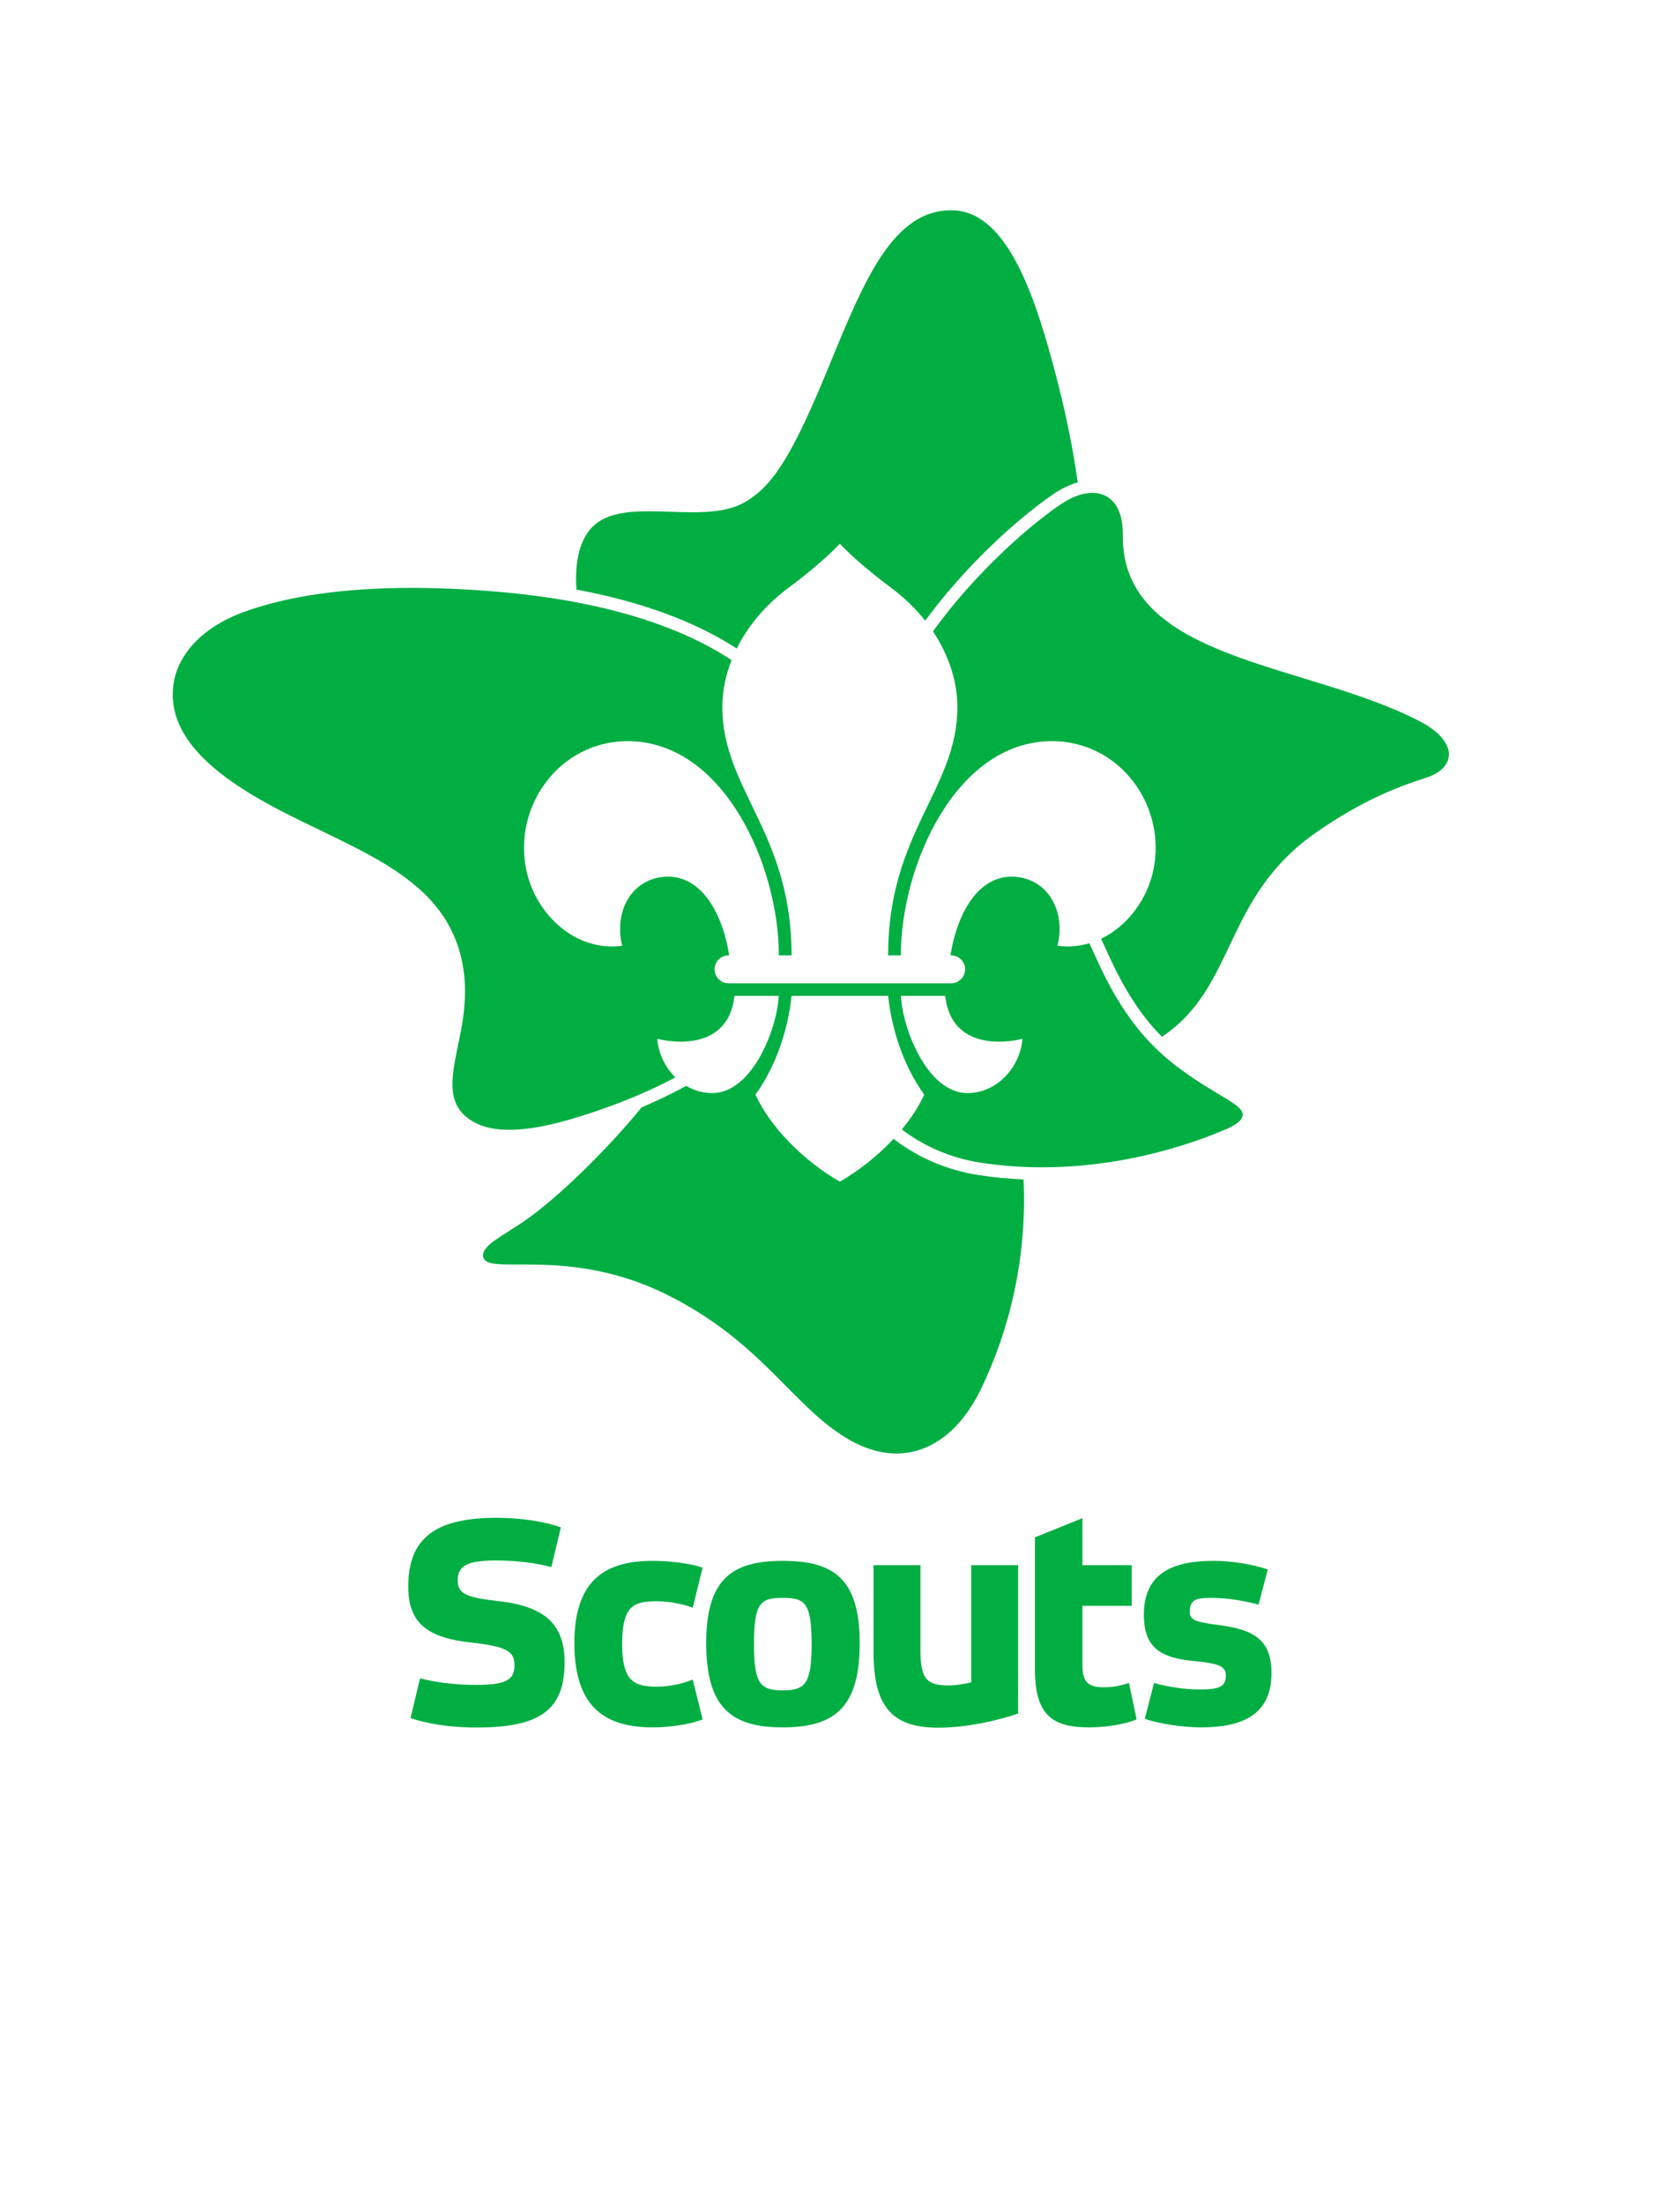
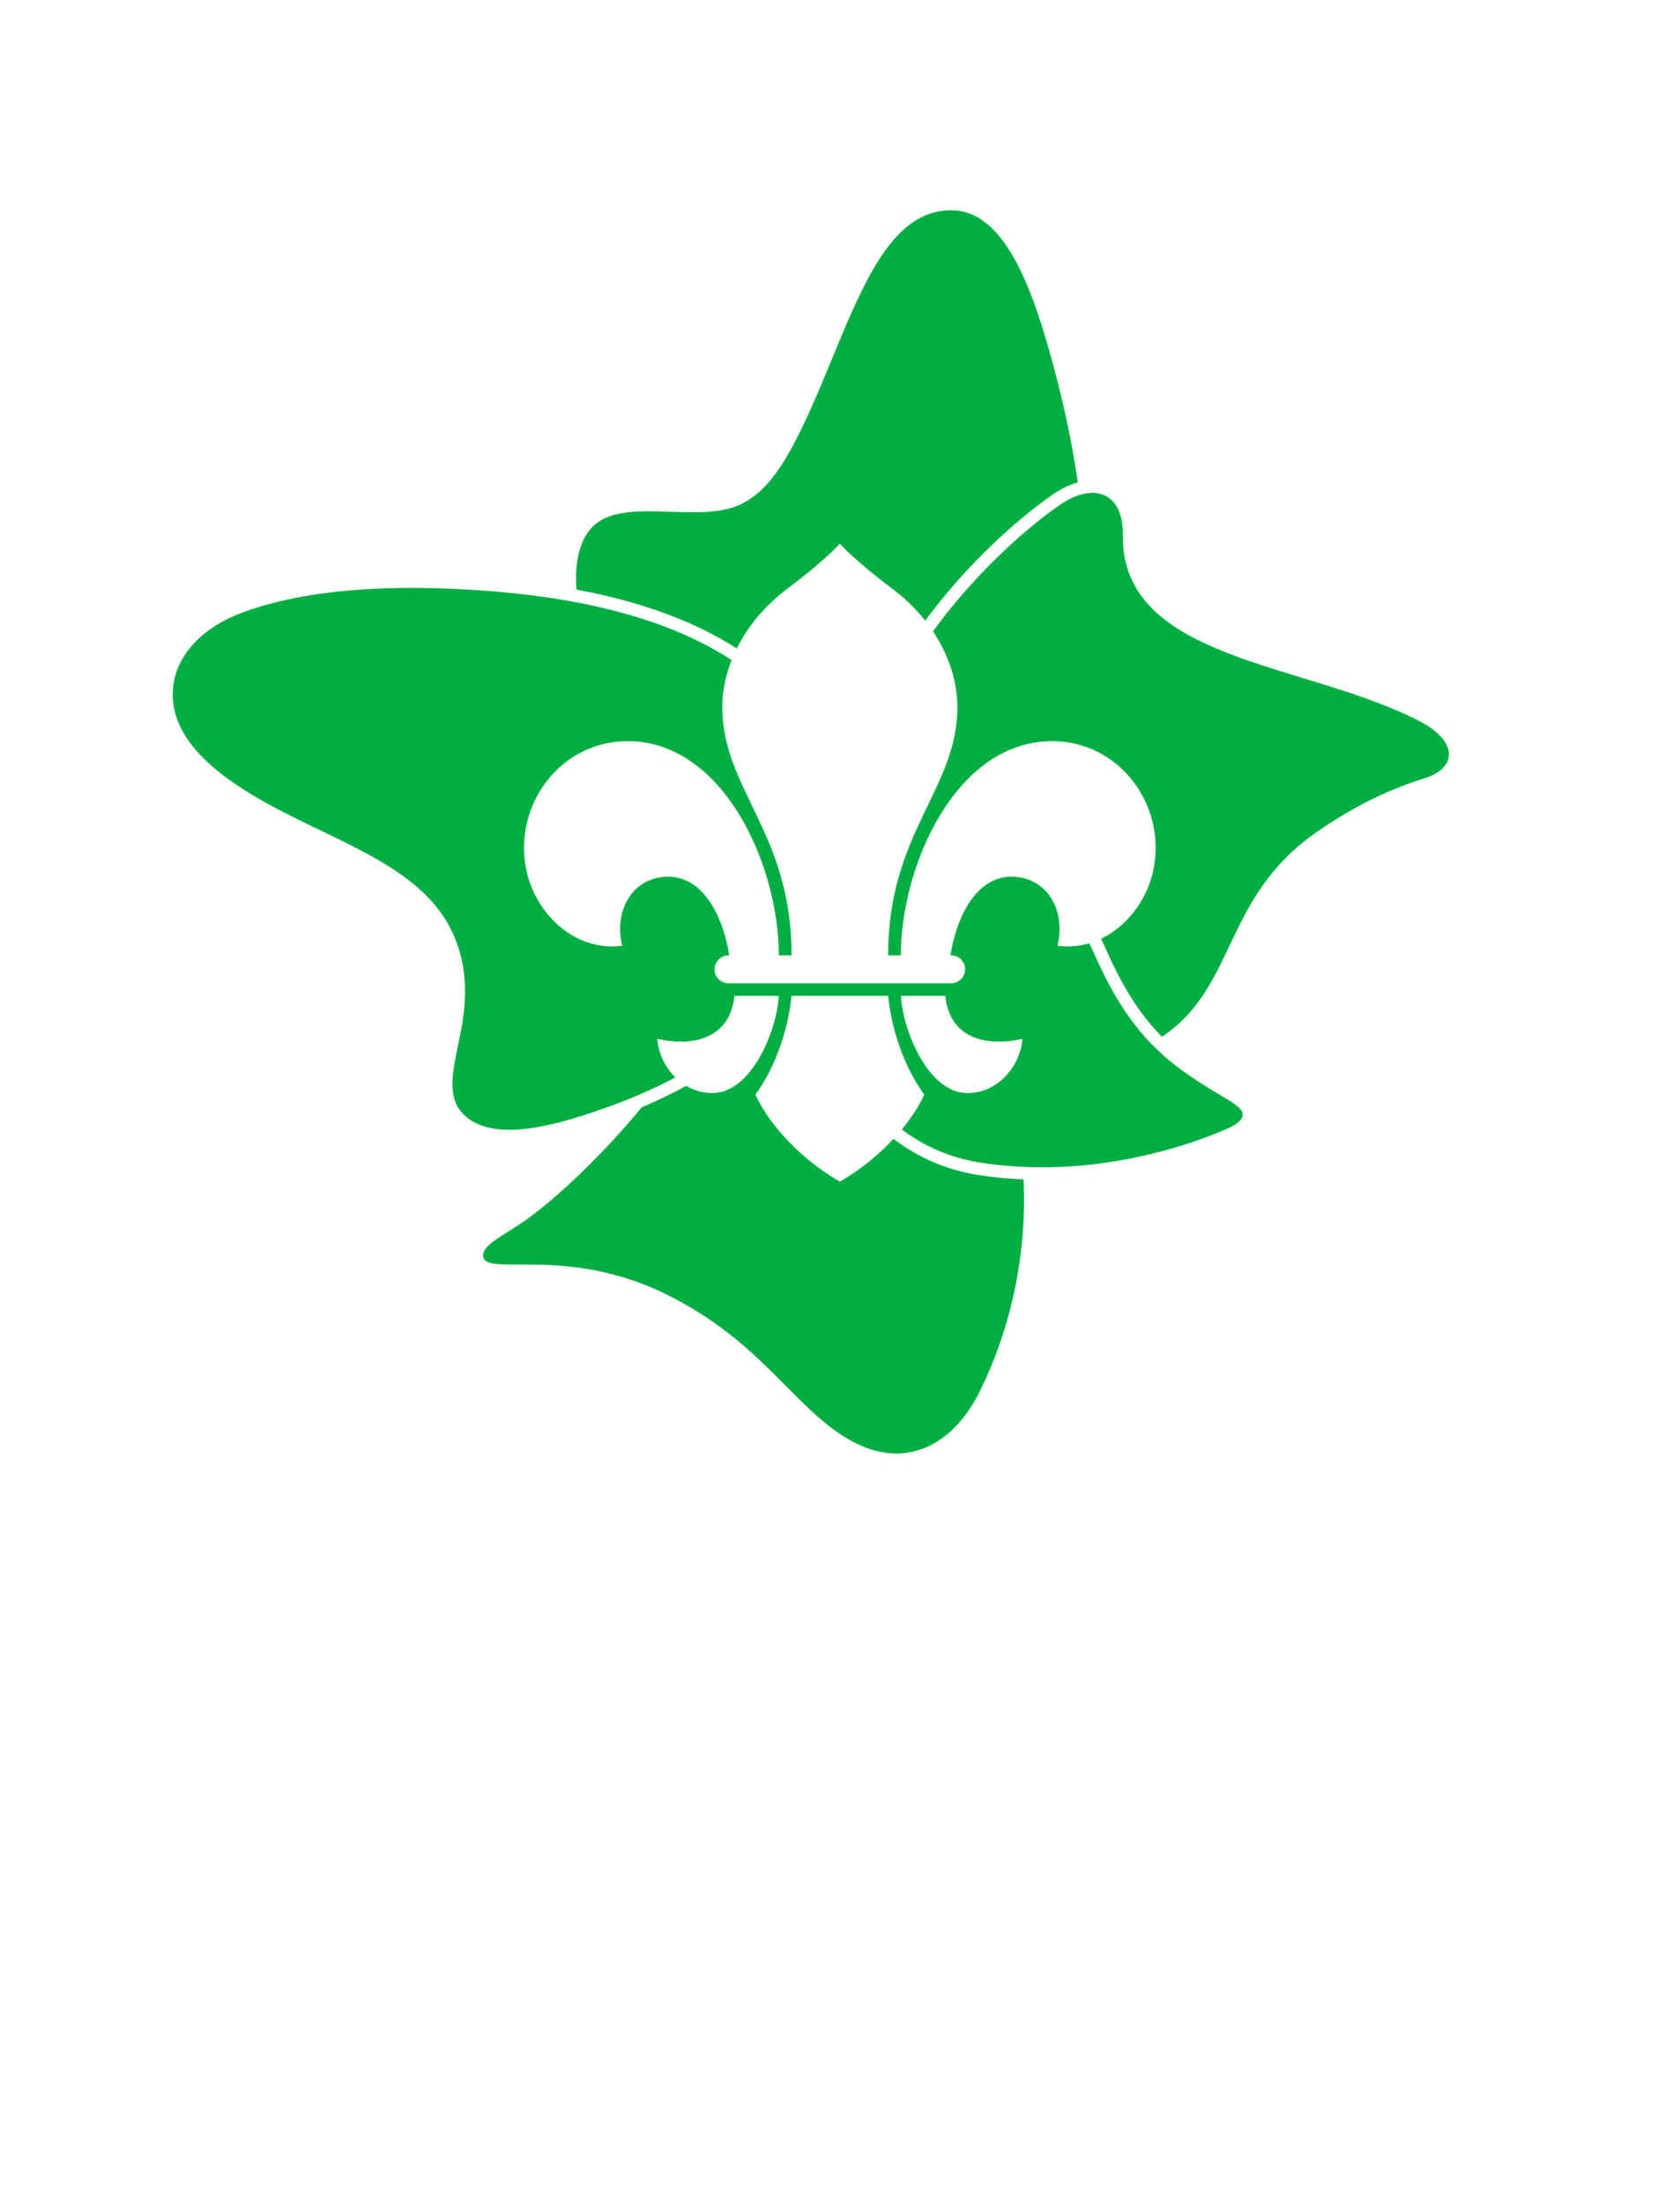
<svg xmlns="http://www.w3.org/2000/svg" width="490.23" height="642.74" version="1.1" viewBox="0 0 490.23 642.74" xml:space="preserve">
  <defs>
    <clipPath id="a">
      <path d="M 0,423.777 H 367.674 V 0 H 0 Z" />
    </clipPath>
  </defs>
  <g transform="matrix(1.333 0 0 -1.333 0 565.04)">
    <g clip-path="url(#a)">
      <g transform="translate(275.5,72.807)">
-         <path d="m0 0c-2.698 0.741-6.679 1.484-10.188 1.484-3.239 0-4.858-0.27-4.858-2.969 0-1.822 0.945-2.293 6.275-2.968 8.03-1.013 11.605-3.442 11.605-10.526 0-9.378-6.747-11.875-15.451-11.875-3.71 0-9.109 0.742-12.279 1.889l2.024 7.826c2.563-0.742 6.41-1.416 9.783-1.416 4.049 0 5.938 0.337 5.938 3.036 0 1.889-1.148 2.631-6.883 3.171-7.219 0.675-11.065 2.767-11.065 10.121 0 9.378 6.68 11.807 15.316 11.807 3.711 0 8.569-0.741 11.808-1.889zm-38.554-0.271v-12.886c0-3.509 1.013-4.926 4.657-4.926 2.159 0 3.913 0.405 5.532 0.944l1.687-7.961c-2.564-1.08-6.68-1.754-10.39-1.754-7.625 0-11.876 2.293-11.876 12.617v28.963l10.39 4.182v-10.272h10.796v-8.907zm-24.328 8.907h10.256v-32.453c-4.386-1.552-11.336-3.105-17.475-3.105-9.581 0-14.169 4.049-14.169 16.396v19.162h10.255v-18.353c0-6.207 1.079-7.961 6.14-7.961 1.687 0 3.172 0.27 4.993 0.675zm-47.567-17.273c0-8.704 1.417-10.121 6.275-10.121 4.925 0 6.342 1.417 6.342 10.121 0 9.041-1.417 10.121-6.342 10.121-4.858 0-6.275-1.08-6.275-10.121m-10.458 0.202c0 14.102 5.735 18.015 16.733 18.015 11.2 0 16.867-3.913 16.867-18.015 0-14.169-5.599-18.419-16.867-18.419-11.133 0-16.733 4.25-16.733 18.419m-0.792-16.665c-2.766-1.147-7.422-1.754-10.863-1.754-10.323 0-17.205 4.25-17.205 18.419 0 14.035 6.95 18.015 17.205 18.015 3.576 0 8.164-0.539 10.863-1.484l-2.159-8.771c-1.957 0.742-4.993 1.416-7.827 1.416-5.06 0-7.625-0.876-7.625-9.378 0-8.096 2.565-9.311 7.625-9.311 2.969 0 5.87 0.742 7.827 1.552zm-33.108 33.317c-2.648 0.756-7.186 1.449-12.039 1.449-6.555 0-8.446-1.261-8.446-4.286 0-2.774 1.261-3.781 8.887-4.601 10.022-1.134 14.497-4.979 14.497-13.362 0-10.841-5.799-14.308-19.476-14.308-5.295 0-10.715 0.82-14.245 2.08l2.08 8.698c2.836-0.756 7.249-1.449 12.039-1.449 6.555 0 8.635 0.945 8.635 4.286 0 2.773-1.198 4.096-9.455 4.979-9.391 1.008-13.803 4.097-13.803 12.228 0 10.904 6.303 15.063 19.35 15.063 5.294 0 10.589-0.819 14.055-2.079z" fill="#00ae42" />
-       </g>
+         </g>
      <g transform="translate(311,265.96)">
        <path d="m0 0c-24.766 13.049-65.599 13.171-65.21 40.928 0.085 6.073-2.686 9.167-6.664 9.167-2.086 0-4.502-0.85-7.014-2.566-5.758-3.935-14.431-11.323-22.543-20.919-1.725-2.041-3.529-4.332-5.335-6.813 3.593-5.383 5.344-11.209 5.344-16.555 0-18.041-15.166-27.414-15.166-54.334h2.787c0 19.66 12.084 46.829 33.067 46.858 14.942 0.019 25.254-14.243 22.172-28.393-1.375-6.3-5.662-12.086-11.398-14.835h1e-3c0.194-0.425 0.387-0.848 0.577-1.267 0.488-1.073 0.973-2.135 1.459-3.176 3.604-7.714 7.216-12.911 11.284-16.998 16.41 10.918 13.264 30.455 33.803 44.735 9.649 6.708 17.349 9.814 23.801 11.854 7.122 2.252 7.086 8.072-0.965 12.314m-87.177-69.369c-7.891-1.779-15.803 0.06-16.874 9.175-6e-3 0.051-0.012 0.133-0.017 0.223h-9.708c0.321-7.098 5.755-21.26 14.583-21.26 6.469 0 11.503 5.672 12.016 11.862m48.205-16.553c4e-3 -1.463-2.086-2.554-3.85-3.308-5.07-2.167-20.598-8.239-40.033-8.239-4.258 0-8.704 0.292-13.267 0.98-6.861 1.033-12.684 3.679-17.461 7.306 2.035 2.459 3.725 5.037 4.905 7.612-4.797 6.638-7.211 14.869-7.9 21.6h-21.15c-0.689-6.731-3.103-14.962-7.9-21.6 3.314-7.231 10.592-14.49 18.475-19.042 4.278 2.47 8.372 5.741 11.756 9.368 5.463-4.187 11.86-6.908 18.866-7.964 3.133-0.472 6.345-0.77 9.588-0.911 0.024-0.41 0.044-0.81 0.056-1.194 0.552-16.127-3.032-31.704-9.51-44.937-4.193-8.563-10.7-13.833-18.371-13.833-3.322 0-6.864 0.989-10.53 3.128-12.268 7.155-18.853 21.32-39.883 31.703-12.675 6.259-23.948 6.514-31.283 6.514-0.654 0-1.277-2e-3 -1.866-2e-3 -4.256 0-6.788 0.106-6.917 1.85-0.184 2.482 4.407 4.422 9.373 7.904 6.901 4.837 17.492 15.034 25.336 24.639 2.899 1.227 6.24 2.78 9.764 4.693-1e-3 0-1e-3 0-2e-3 1e-3 1.674-0.992 3.594-1.577 5.664-1.577 8.827 0 14.261 14.162 14.582 21.26h-9.707c-6e-3 -0.09-0.013-0.172-0.018-0.223-1.07-9.115-8.983-10.954-16.874-9.175 0.264-3.187 1.733-6.23 3.972-8.439v1e-3c-8.07-4.257-15-6.558-17.37-7.38-7.932-2.75-14.164-4.077-18.986-4.077-4.21 0-7.345 1.012-9.593 2.975-4.687 4.089-2.536 10.623-0.978 18.758 1.529 7.983 1.169 15.062-1.963 21.63-8.087 16.954-32.163 20.998-49.348 33.632-8.374 6.159-12.768 12.944-11.603 20.675 0.863 5.727 5.557 12.039 15.34 15.613 9.419 3.44 21.733 5.281 36.82 5.281 5.718 0 11.835-0.264 18.343-0.807 22.441-1.869 39.538-7.056 51.646-14.988-1.362-3.459-2.035-6.953-2.035-10.263 0-18.041 15.167-27.414 15.167-54.334h-2.787c0 19.66-12.085 46.829-33.068 46.858-14.942 0.019-25.253-14.243-22.173-28.393 2.067-9.467 10.703-17.782 20.965-16.359-1.738 6.568 1.284 13.95 8.481 14.993 8.32 1.205 13.377-7.324 14.932-17.099h-0.142c-1.69 0-3.06-1.37-3.06-3.06 0-1.691 1.37-3.061 3.06-3.061h48.712c1.691 0 3.061 1.37 3.061 3.061 0 1.69-1.37 3.06-3.061 3.06h-0.142c1.555 9.775 6.613 18.304 14.932 17.099 7.197-1.043 10.22-8.425 8.481-14.993 2.448-0.339 4.802-0.119 6.998 0.533h-1e-3c0.715-1.562 1.412-3.111 2.115-4.616 7.91-16.93 16.266-22.492 27.27-29.039 2.711-1.613 4.17-2.671 4.172-3.814m-145.83 114.85c-0.39 5.4 0.44 10.054 2.94 13.113 2.773 3.393 7.561 4.017 12.881 4.017 3.098-1e-3 6.376-0.212 9.539-0.212 4.095 0 8.001 0.354 11.075 1.984 6.892 3.653 11.367 11.761 19.085 30.581 7.565 18.445 13.813 33.407 26.403 33.516 0.035 0 0.068 1e-3 0.104 1e-3 11.512 0 17.668-16.589 22.245-33.567 1.514-5.619 3.948-15.125 5.451-25.981-1.756-0.488-3.568-1.356-5.362-2.582-2.772-1.894-12.627-9.034-23.093-21.413-1.624-1.922-3.282-4.03-4.932-6.265 1e-3 0 1e-3 -1e-3 2e-3 -2e-3 -1.985 2.513-4.389 4.895-7.245 7.035-1.293 0.97-7.666 5.742-11.447 9.822-3.781-4.08-10.154-8.852-11.448-9.822-5.086-3.813-8.759-8.381-11.112-13.116 1e-3 1e-3 1e-3 2e-3 1e-3 3e-3 -9.209 5.94-20.946 10.254-35.087 12.888" fill="#00ae42" />
      </g>
    </g>
  </g>
</svg>